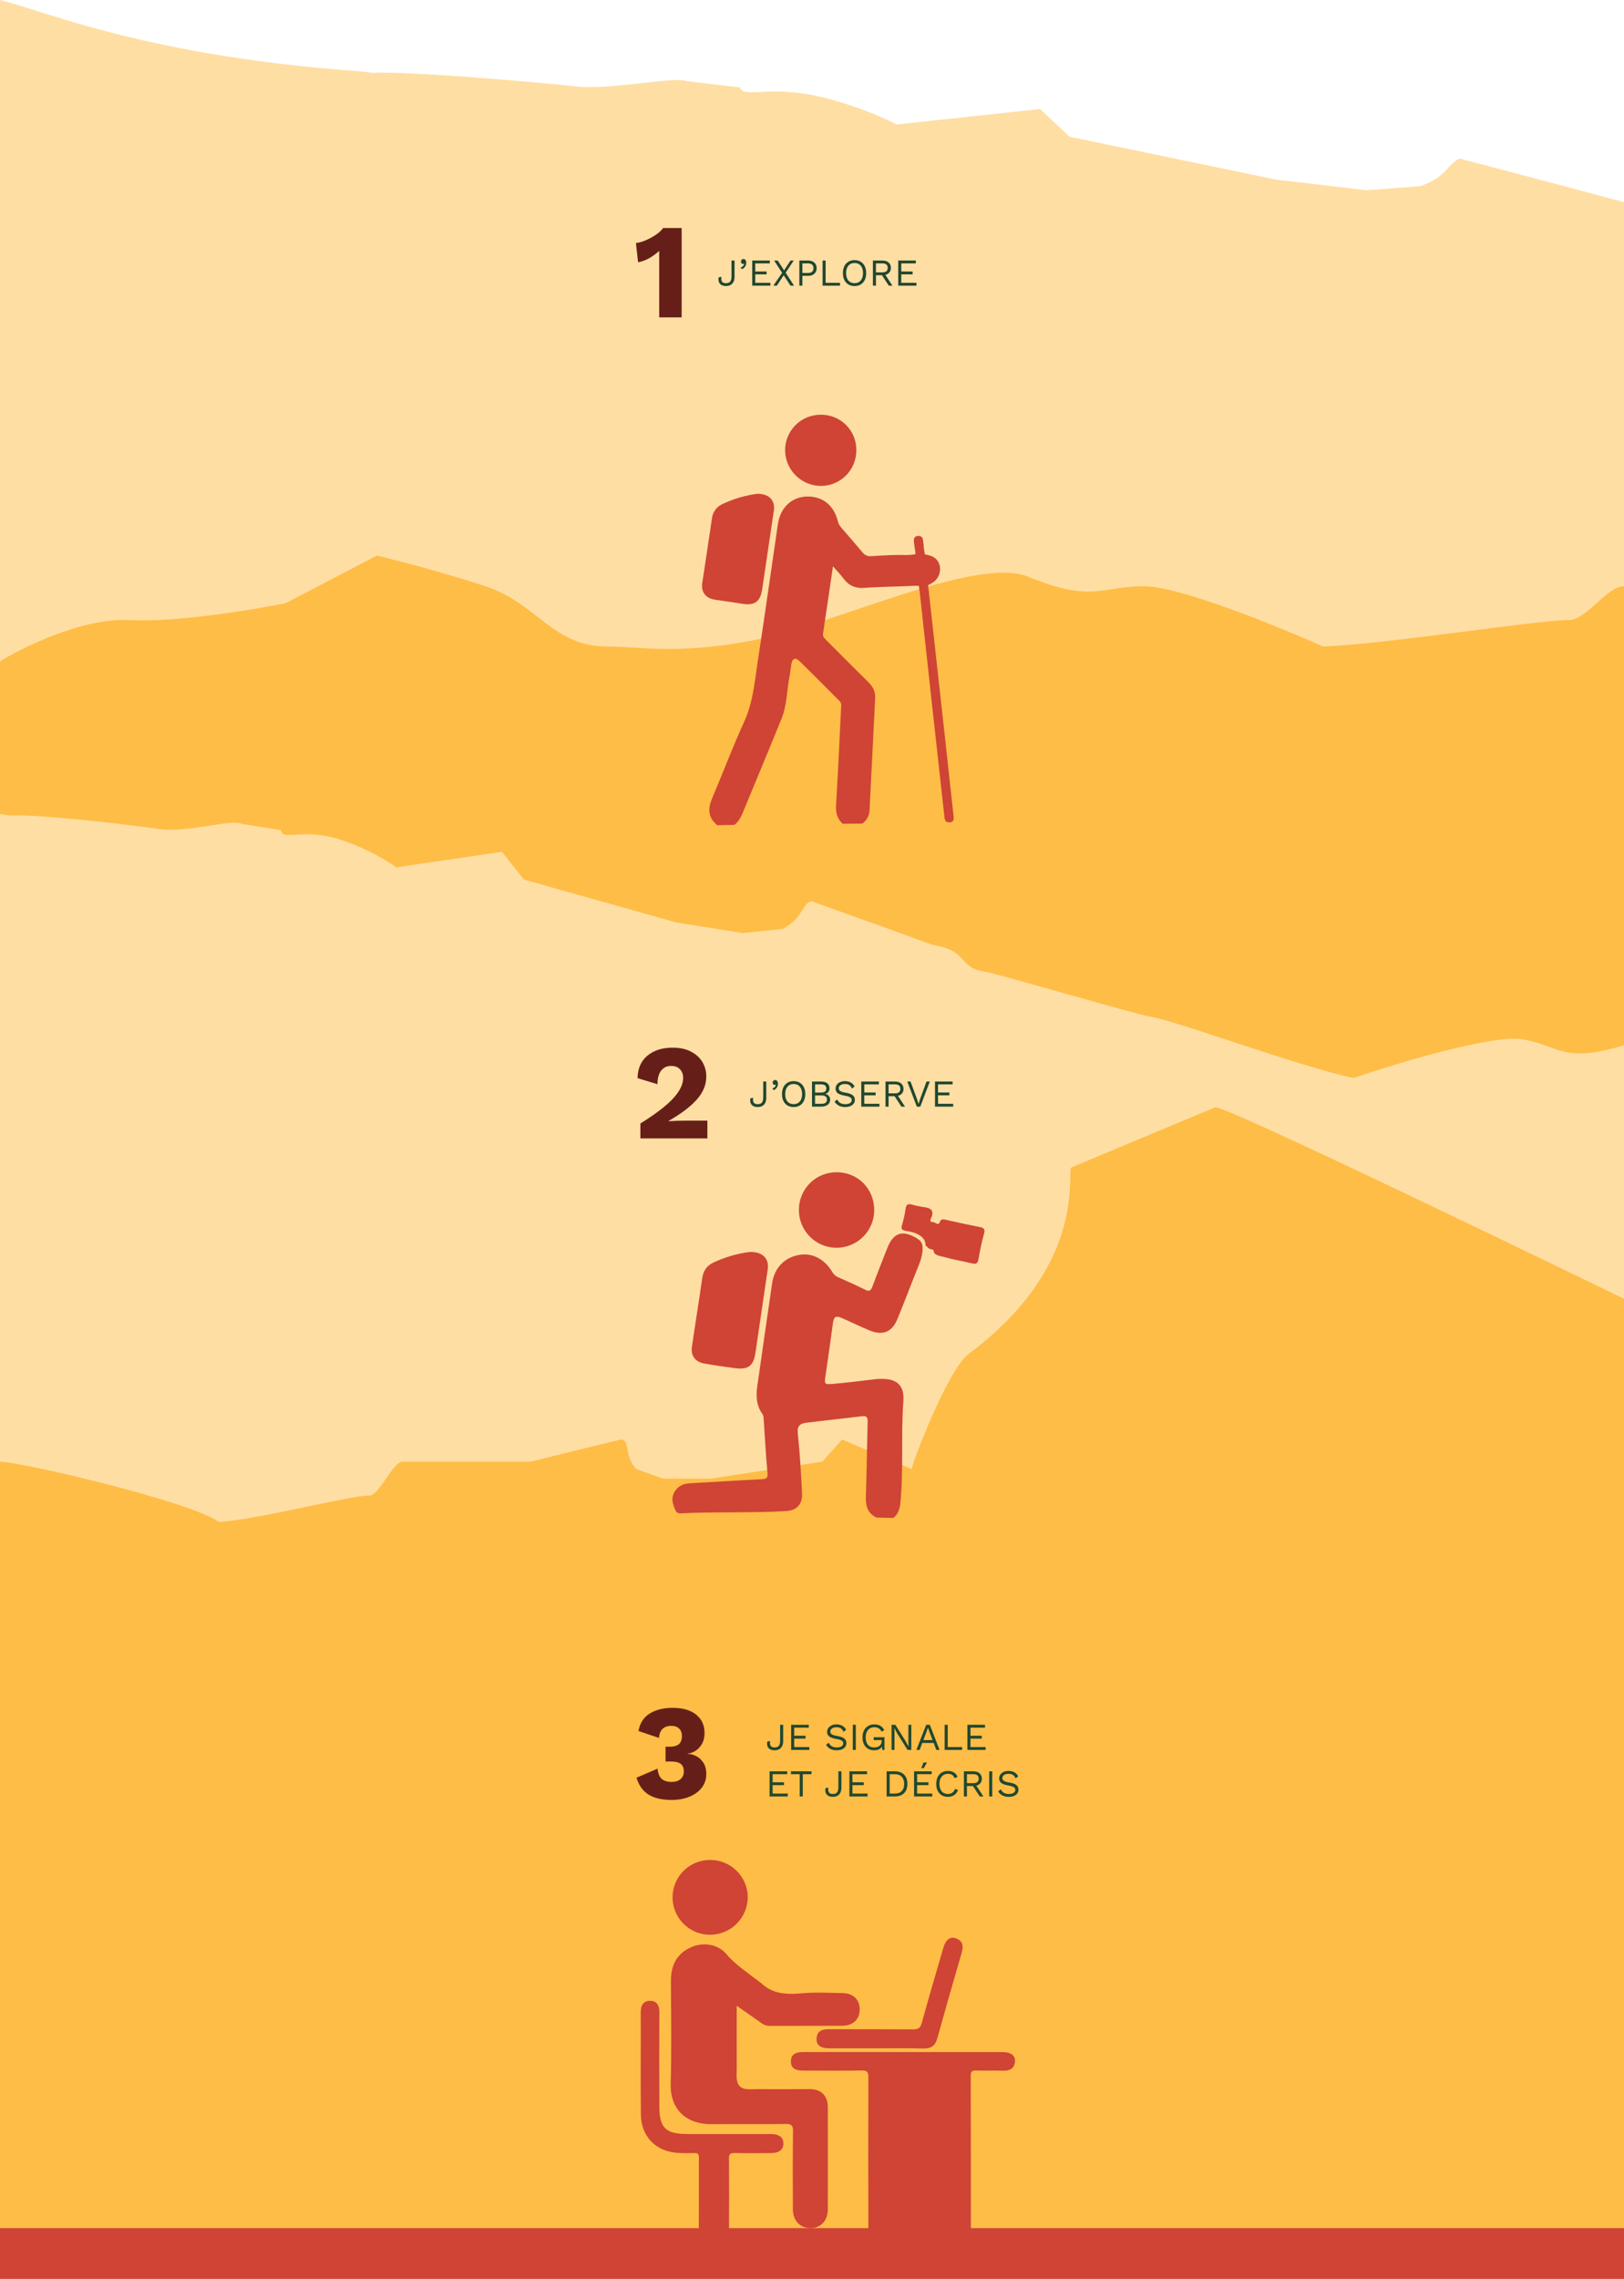
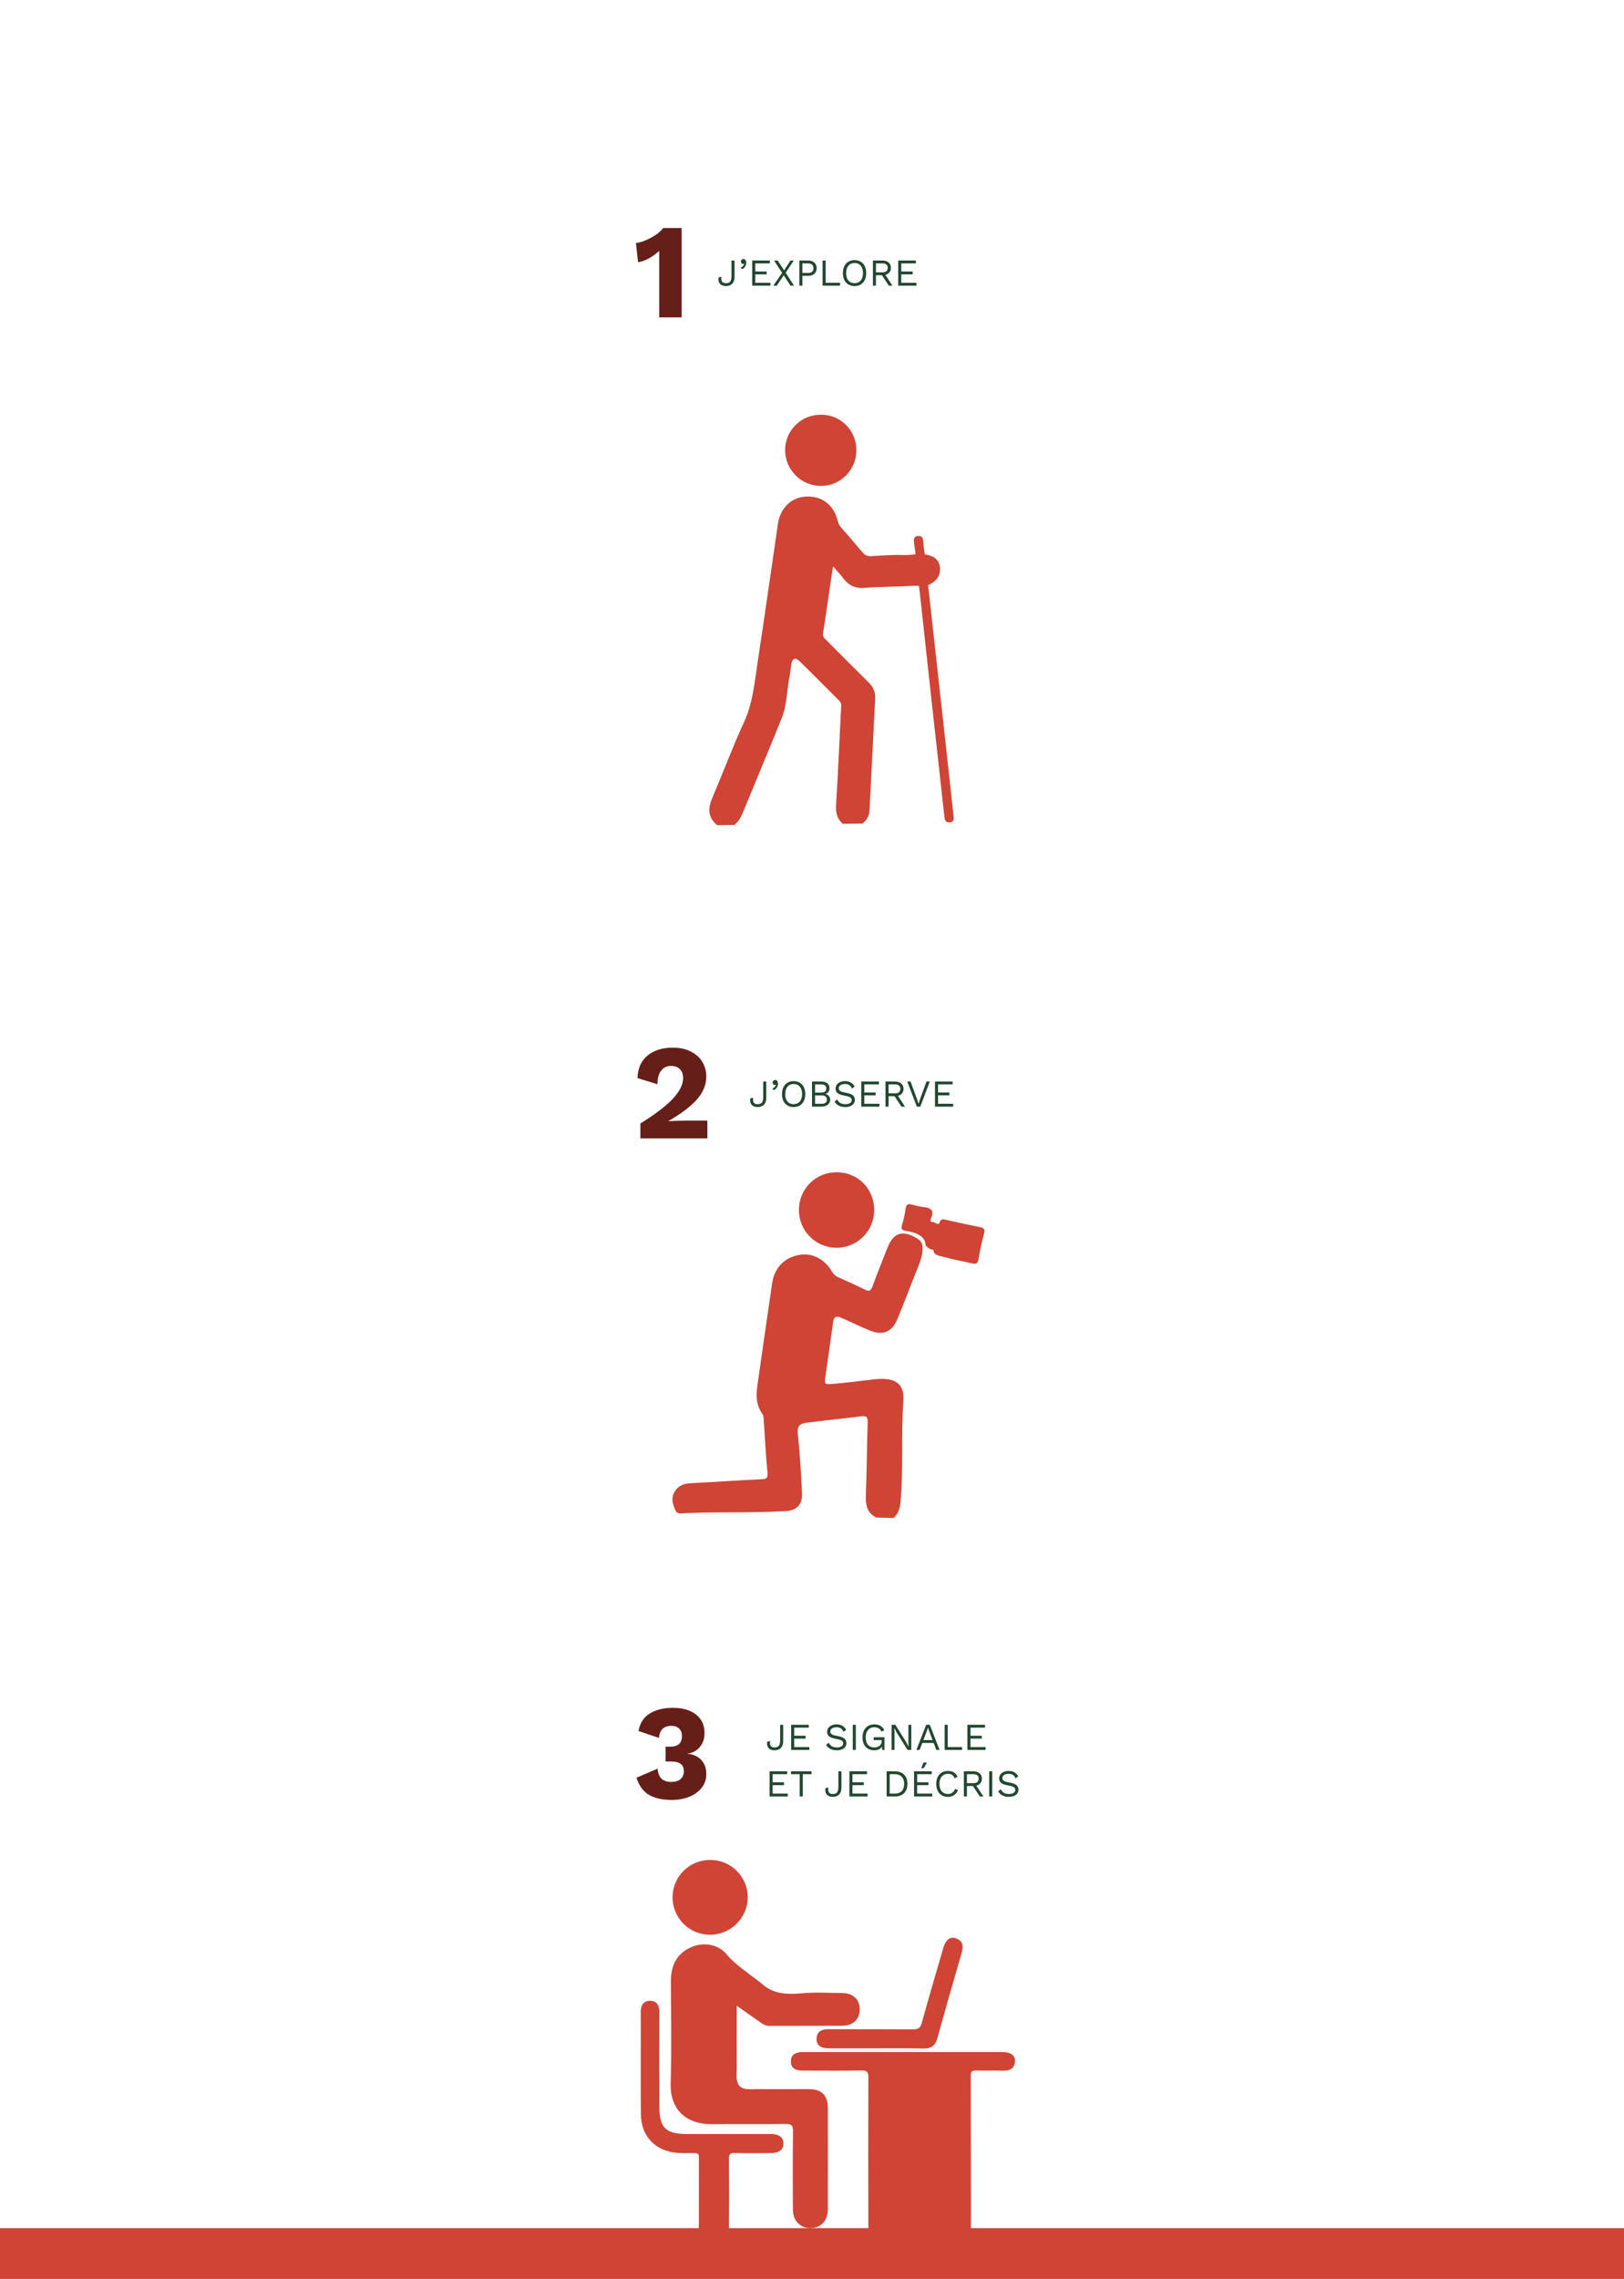
<svg xmlns="http://www.w3.org/2000/svg" width="768" height="1077" viewBox="0 0 768 1077" fill="none">
  <g clip-path="url(#clip0)">
    <path d="M690.25 74.92C690.25 74.92 733.16 86.17 768 95.55V1055.55H0V0C24 6.1 70.19 26.46 169.84 33.68L176.11 34.42C193.11 33.51 258.11 39.19 271.7 40.79C288.52 42.79 318.58 35.96 324.7 38.32L349.95 41.32C351.37 46.76 364.33 39.96 388.41 45.86C412.49 51.76 426.24 60.32 424.22 58.81L491.84 51.52L505.84 64.63L603.27 84.85L646.09 89.91L671.72 88C685 83 683.75 78.12 690.25 74.92Z" fill="#FFDEA3" />
    <path d="M61.22 293.06C39.62 291.86 11.4 305.56 0 312.56V1055.56H768V277.06C759.9 277.06 750.28 293.06 741.89 293.06C726.58 293.06 658.76 304.06 625.74 305.56C604.44 296.06 557.68 277.06 541.11 277.06C520.4 277.06 516.8 285.06 486.19 272.56C461.53 262.49 393.45 295.56 356.54 302.56C319.63 309.56 303.42 305.56 287.21 305.56C261.41 305.56 253.9 285.06 229.59 277.06C210.14 270.66 187.27 264.73 178.27 262.56L135.05 285.06C119.45 288.23 82.83 294.26 61.22 293.06Z" fill="#FEBD46" />
    <path d="M719.85 491.17C737.56 494.01 738.55 502.89 768 493.97V1055.23H0V384.68L4.62 385.41C17.13 384.51 65.1 390.19 75.11 391.79C87.51 393.79 109.68 386.96 114.16 389.32L132.78 392.32C133.83 397.76 143.39 390.96 161.14 396.86C178.89 402.76 189.04 411.32 187.55 409.86L237.41 402.57L247.76 415.68L319.6 435.9L351.18 440.96L370.07 439C379.85 434 379.24 426.8 383.73 425.92C383.73 425.92 415.37 437.16 441.06 446.55C458.52 449.34 452.68 457.13 465.62 459.2C472.55 460.31 536.76 479.31 543.93 480.46C557.02 482.56 612.17 503.38 640.02 509.46C660.72 502.43 705.68 488.9 719.85 491.17Z" fill="#FFDEA3" />
-     <path d="M103.62 719.3C90.62 709.8 10.11 690.81 0 690.81V1054.73H768V613.81C731.81 596.23 578.13 521.81 574.65 523.32L506.49 551.82C504.84 556.65 513.09 598.82 458.13 639.82C447.97 647.39 430.99 692.6 431.13 694.29L398.22 680.29L388.88 690.79L336.11 698.79H313.58L300.94 694.29C295.07 688.29 298.13 680.74 293.79 680.29C293.79 680.29 270.16 685.95 250.92 690.79H190.46C185.52 690.79 179.64 706.79 174.52 706.79C165.18 706.8 123.77 717.8 103.62 719.3Z" fill="#FEBD46" />
  </g>
  <rect y="1053" width="768" height="24" fill="#CF4435" />
-   <path d="M358.19 233.357C363.837 233.357 366.657 236.629 365.97 241.233C364.124 253.602 362.289 265.972 360.466 278.345C359.593 284.36 356.887 286.322 350.91 285.333C346.68 284.617 342.428 284.08 338.19 283.436C333.688 282.72 331.455 279.856 332.113 275.417C333.602 265.292 335.227 255.174 336.68 245.043C336.828 243.614 337.34 242.246 338.167 241.072C338.994 239.897 340.109 238.954 341.404 238.334C346.7 235.793 352.366 234.113 358.19 233.357Z" fill="#CF4435" />
  <path d="M388.131 196.002C390.337 195.966 392.528 196.371 394.575 197.193C396.622 198.015 398.485 199.238 400.053 200.79C401.621 202.343 402.864 204.192 403.707 206.231C404.551 208.27 404.979 210.457 404.967 212.664C404.994 214.899 404.576 217.117 403.735 219.188C402.894 221.258 401.649 223.14 400.071 224.723C398.494 226.306 396.616 227.557 394.549 228.404C392.481 229.251 390.265 229.677 388.031 229.655C383.577 229.588 379.327 227.776 376.194 224.608C373.061 221.441 371.295 217.17 371.274 212.714C371.282 210.509 371.724 208.327 372.576 206.293C373.427 204.259 374.672 202.413 376.238 200.861C377.803 199.308 379.66 198.08 381.701 197.246C383.742 196.413 385.927 195.99 388.131 196.002Z" fill="#CF4435" />
  <path d="M347.374 389.83C349.936 387.682 350.888 385.011 351.962 382.398C357.86 368.113 363.837 353.864 369.635 339.544C372.212 333.178 372.054 326.226 373.393 319.588C373.772 317.727 373.915 315.815 374.216 313.939C374.667 311.196 376.07 310.502 377.995 312.363C384.437 318.593 390.658 324.994 397.014 331.288C398.159 332.419 397.78 333.744 397.73 334.983C397.014 350.091 396.298 365.199 395.389 380.3C395.174 383.773 395.668 386.744 398.524 389.322L407.829 389.215C408.857 388.478 409.699 387.513 410.288 386.394C410.877 385.275 411.197 384.034 411.222 382.77C412.138 365.156 412.983 347.549 413.878 329.935C414.035 326.842 412.79 324.479 410.621 322.352C403.986 315.829 397.443 309.213 390.865 302.633C389.949 301.723 388.976 300.957 389.226 299.339C390.801 289.028 392.29 278.703 393.922 267.626C395.869 269.867 397.501 271.55 398.882 273.405C401.38 276.727 404.437 278.152 408.731 277.83C416.448 277.257 424.2 277.278 431.93 276.849C432.797 276.824 433.664 276.843 434.528 276.906C434.528 276.906 434.793 278.41 434.915 279.527C438.732 314.712 442.598 349.895 446.511 385.076C446.69 386.716 446.654 388.778 449.023 388.656C451.521 388.527 451.034 386.508 450.856 384.861C449.5 372.426 448.14 359.986 446.776 347.542C444.27 324.801 441.751 302.057 439.217 279.312C439.095 278.231 438.88 276.577 438.88 276.577C438.88 276.577 440.312 275.818 441.028 275.366C445.902 272.373 445.745 264.891 440.62 262.857C439.567 262.466 438.479 262.178 437.37 261.998C437.37 261.998 436.776 258.633 436.74 257.258C436.688 256.538 436.6 255.821 436.475 255.11C436.282 253.578 435.266 253.17 433.92 253.299C432.574 253.427 432.13 254.408 432.173 255.575C432.216 256.743 432.453 257.946 432.61 259.156C432.784 260.078 432.896 261.011 432.946 261.948C431.561 262.165 430.161 262.284 428.759 262.306C422.689 262.149 418.18 262.456 412.124 262.836C411.309 262.935 410.482 262.817 409.728 262.492C408.973 262.168 408.318 261.649 407.829 260.989C404.551 257.05 401.173 253.198 397.808 249.325C397.026 248.45 396.472 247.394 396.198 246.253C394.315 238.591 388.675 234.31 381.224 234.668C374.194 235.011 368.984 240.045 367.86 247.714C364.653 269.516 361.604 291.348 358.261 313.13C356.829 322.61 356.021 332.19 351.89 341.191C346.536 352.862 342.02 364.913 337.009 376.727C334.976 381.453 334.225 385.749 339.157 390.002" fill="#CF4435" />
-   <path d="M354.727 591.654C360.888 591.608 363.767 594.935 363.063 599.921C361.133 613.005 359.203 626.096 357.273 639.195C356.341 645.515 353.939 647.409 347.535 646.591C342.663 645.962 337.79 645.234 332.955 644.378C328.772 643.62 326.597 640.657 327.211 636.482C328.787 625.639 330.553 614.818 332.099 603.967C332.576 600.656 334.183 598.254 337.047 596.837C342.62 594.16 348.591 592.41 354.727 591.654Z" fill="#CF4435" />
  <path d="M395.724 554.001C405.826 554.039 413.51 561.905 413.427 572.142C413.357 576.865 411.414 581.366 408.026 584.657C404.637 587.947 400.08 589.757 395.357 589.688C390.633 589.618 386.131 587.676 382.841 584.287C379.55 580.899 377.74 576.342 377.81 571.619C377.82 569.283 378.293 566.973 379.201 564.821C380.109 562.669 381.434 560.718 383.099 559.081C384.764 557.443 386.737 556.151 388.904 555.279C391.071 554.408 393.389 553.973 395.724 554.001Z" fill="#CF4435" />
  <path d="M444.603 577.098C445.277 576.044 446.118 576.211 447.217 576.454C452.605 577.681 458.008 578.848 463.427 579.916C465.291 580.288 465.935 580.886 465.389 582.947C464.296 586.935 463.41 590.977 462.737 595.056C462.358 597.481 461.259 597.466 459.372 597.011C455.227 596.003 450.984 595.344 446.891 594.162C444.891 593.586 441.412 593.465 441.473 590.79C441.473 590.722 441.268 590.608 441.177 590.586C439.472 590.176 439.609 590.449 437.669 588.517C437.669 588.32 438.381 583.167 428.704 581.765C426.158 581.394 426.036 580.629 426.665 578.56C427.403 576.162 427.935 573.706 428.257 571.217C428.515 569.05 429.568 568.846 431.288 569.278C432.973 569.771 434.689 570.145 436.426 570.399C439.942 570.77 442.17 571.831 440.215 575.923C439.874 576.643 439.942 577.742 440.973 577.53C442.231 577.302 443.792 579.939 444.603 577.098Z" fill="#CF4435" />
  <path d="M422.482 717.38C424.46 715.97 425.514 713.212 425.779 710.643C427.363 694.549 426.021 678.378 427.203 662.261C427.764 654.562 424.089 651.486 416.412 651.653C415.399 651.67 414.387 651.741 413.381 651.865C406.871 652.683 400.362 653.441 393.83 654.024C390.041 654.358 389.806 654.176 390.328 650.577C391.556 642.082 392.807 633.595 393.936 625.093C394.307 622.29 395.345 621.676 397.929 622.82C402.325 624.737 406.637 626.851 411.062 628.693C417.458 631.36 421.823 629.632 424.437 623.267C427.946 614.75 431.159 606.112 434.63 597.58C436.183 593.791 437.169 588.487 435.297 586.683C435.198 586.289 433.592 585.205 433.205 584.986C426.605 581.197 422.475 582.644 419.641 589.767C417.269 595.814 414.836 601.876 412.563 608.036C411.805 610.007 411.047 610.469 409.077 609.484C404.916 607.392 400.642 605.513 396.391 603.619C395.23 603.146 394.262 602.298 393.64 601.209C389.851 594.829 383.857 591.866 377.605 593.116C370.739 594.488 366.238 599.239 365.124 606.544C362.744 622.638 360.509 638.748 358.16 654.843C357.455 659.616 357.621 664.155 360.524 668.24C361.168 669.134 361.107 670.134 361.176 671.134C361.729 679.47 362.168 687.759 362.949 696.042C363.176 698.535 362.502 698.944 360.221 699.073C348.854 699.618 337.562 700.383 326.233 700.997C323.422 701.156 321.11 702.013 319.413 704.384C317.139 707.544 317.844 710.719 319.867 714.629L321.232 715.25C337.055 714.349 355.977 715.114 371.792 714.129C376.877 713.811 379.56 710.833 379.295 705.642C378.81 696.193 378.279 686.736 377.271 677.34C376.893 673.779 378.537 672.748 381.197 672.407C389.95 671.286 398.74 670.422 407.5 669.308C410.092 668.975 410.38 670.066 410.319 672.225C409.994 683.834 409.88 695.435 409.478 707.036C409.327 711.378 410.024 715.046 414.48 717.19L422.482 717.38Z" fill="#CF4435" />
  <path d="M329.918 1058.53C329.918 1058.53 328.346 1058.15 329.076 1057.3C330.663 1057.36 330.475 1056.22 330.475 1055.24C330.475 1043.32 330.475 1031.41 330.512 1019.5C330.512 1017.67 329.7 1017.5 328.256 1017.53C325.631 1017.58 322.991 1017.64 320.366 1017.44C310.032 1016.68 303.196 1009.65 303.083 999.301C302.903 983.126 303.083 966.95 303.015 950.774C303.015 947.607 304.392 945.508 307.528 945.568C310.664 945.628 311.837 947.825 311.815 950.978C311.725 965.769 311.77 980.568 311.815 995.366C311.815 1005.61 314.756 1008.53 325.014 1008.53C338.176 1008.53 351.338 1008.53 364.5 1008.53C368.486 1008.53 370.517 1010.12 370.464 1013.09C370.411 1016.06 368.388 1017.54 364.327 1017.55C358.694 1017.55 353.045 1017.66 347.412 1017.51C345.246 1017.45 344.719 1018.13 344.734 1020.22C344.835 1031.63 344.835 1043.05 344.734 1054.46C344.734 1056.8 345.374 1057.37 347.675 1057.36C367.606 1057.27 387.537 1057.27 407.467 1057.36C409.927 1057.36 410.664 1056.73 410.656 1054.25C410.571 1030.05 410.571 1005.85 410.656 981.651C410.656 979.221 410.025 978.453 407.505 978.499C398.239 978.657 388.958 978.566 379.677 978.551C375.789 978.551 374.006 977.144 374.014 974.195C374.021 971.246 375.834 969.801 379.685 969.794C411.153 969.794 442.616 969.794 474.074 969.794C478.067 969.794 480.294 971.479 479.993 974.391C479.624 977.882 477.248 978.709 474.081 978.596C469.952 978.446 465.808 978.642 461.679 978.521C459.791 978.461 459.062 978.905 459.062 980.981C459.137 1005.68 459.122 1031.89 459.137 1056.59C459.137 1056.8 459.494 1057.5 459.889 1058L329.918 1058.53Z" fill="#CF4435" />
  <path d="M348.405 947.923C348.405 958.163 348.352 967.755 348.405 977.348C348.405 980.56 347.841 983.998 349.864 985.97C351.887 987.941 355.226 987.279 358.445 987.309C366.591 987.391 374.736 987.309 382.881 987.309C388.387 987.309 391.478 990.423 391.485 995.931C391.52 1011.98 391.52 1028.03 391.485 1044.08C391.485 1049.4 388.266 1052.9 383.445 1053C378.459 1053.1 374.977 1049.51 374.962 1044.09C374.916 1031.8 374.841 1019.52 375.022 1007.22C375.067 1004.3 374.187 1003.76 371.472 1003.79C359.822 1003.94 348.157 1003.79 336.514 1003.88C324.668 1003.94 316.824 997.059 317.177 984.743C317.644 968.583 317.328 952.392 317.275 936.239C317.275 928.934 319.908 923.314 326.819 920.252C332.633 917.679 339.605 918.747 343.674 923.667C347.435 928.257 354.091 932.696 359.942 937.21C364.838 941.837 370.645 942.837 379.399 942.01C385.604 941.423 391.914 941.859 398.202 941.904C403.346 941.904 406.475 944.846 406.557 949.428C406.618 954.288 403.549 957.335 398.156 957.373C386.747 957.448 375.345 957.373 363.943 957.425C362.448 957.404 361.005 956.873 359.852 955.921C356.249 953.423 352.587 950.88 348.405 947.923Z" fill="#CF4435" />
  <path d="M335.822 879C340.509 878.978 345.015 880.814 348.352 884.106C351.69 887.398 353.588 891.879 353.632 896.568C353.62 898.918 353.145 901.243 352.234 903.41C351.324 905.576 349.995 907.542 348.324 909.195C346.653 910.847 344.673 912.154 342.497 913.041C340.321 913.927 337.991 914.376 335.642 914.361C330.954 914.337 326.468 912.451 323.17 909.118C319.873 905.786 318.033 901.279 318.057 896.59C318.081 891.901 319.966 887.414 323.298 884.115C326.629 880.816 331.134 878.976 335.822 879Z" fill="#CF4435" />
  <path d="M414.161 968.026C406.768 968.026 399.375 968.026 391.981 968.026C387.943 968.026 385.965 966.401 386.16 963.339C386.408 959.743 388.838 958.983 391.951 958.99C405.234 959.035 418.516 958.99 431.813 959.065C434.212 959.065 435.242 958.464 435.912 956.056C439.183 944.131 442.681 932.267 446.155 920.387C447.261 916.58 449.457 914.985 452.285 916.129C455.489 917.423 455.662 919.89 454.76 922.968C450.824 936.4 446.985 949.859 443.245 963.346C442.282 966.822 440.304 968.191 436.732 968.116C429.203 967.921 421.682 968.026 414.161 968.026Z" fill="#CF4435" />
  <path d="M347.37 130.932C347.37 132.264 347.01 133.308 346.29 134.064C345.582 134.808 344.598 135.18 343.338 135.18C342.198 135.18 341.316 134.904 340.692 134.352C340.068 133.788 339.756 133.014 339.756 132.03C339.756 131.682 339.786 131.364 339.846 131.076L341.178 130.806C341.13 131.214 341.106 131.502 341.106 131.67C341.106 132.402 341.28 132.948 341.628 133.308C341.976 133.656 342.528 133.83 343.284 133.83C344.268 133.83 344.952 133.566 345.336 133.038C345.732 132.51 345.93 131.688 345.93 130.572V123.12H347.37V130.932ZM351.553 122.4C351.973 122.4 352.303 122.562 352.543 122.886C352.783 123.21 352.903 123.63 352.903 124.146C352.903 124.782 352.741 125.37 352.417 125.91C352.093 126.45 351.601 126.876 350.941 127.188L350.185 126.486C350.653 126.33 351.043 126.084 351.355 125.748C351.667 125.412 351.865 125.046 351.949 124.65L351.877 124.614C351.769 124.698 351.601 124.74 351.373 124.74C351.121 124.74 350.893 124.644 350.689 124.452C350.485 124.248 350.383 123.966 350.383 123.606C350.383 123.282 350.497 123 350.725 122.76C350.953 122.52 351.229 122.4 351.553 122.4ZM364.331 133.65V135H355.727V123.12H364.061V124.47H357.167V128.304H362.531V129.654H357.167V133.65H364.331ZM373.83 135L370.608 130.086L367.386 135H365.712L369.87 128.952L366.072 123.12H367.782L370.806 127.764L373.848 123.12H375.378L371.544 128.88L375.504 135H373.83ZM382.21 123.12C383.41 123.12 384.376 123.45 385.108 124.11C385.84 124.758 386.206 125.634 386.206 126.738C386.206 127.842 385.84 128.724 385.108 129.384C384.376 130.032 383.41 130.356 382.21 130.356H379.456V135H378.016V123.12H382.21ZM381.994 129.006C382.918 129.006 383.596 128.82 384.028 128.448C384.472 128.064 384.694 127.494 384.694 126.738C384.694 125.982 384.472 125.418 384.028 125.046C383.596 124.662 382.918 124.47 381.994 124.47H379.456V129.006H381.994ZM397.247 133.65V135H389.003V123.12H390.443V133.65H397.247ZM404.127 122.94C405.243 122.94 406.215 123.192 407.043 123.696C407.871 124.188 408.507 124.896 408.951 125.82C409.407 126.732 409.635 127.812 409.635 129.06C409.635 130.308 409.407 131.394 408.951 132.318C408.507 133.23 407.871 133.938 407.043 134.442C406.215 134.934 405.243 135.18 404.127 135.18C403.011 135.18 402.039 134.934 401.211 134.442C400.383 133.938 399.741 133.23 399.285 132.318C398.841 131.394 398.619 130.308 398.619 129.06C398.619 127.812 398.841 126.732 399.285 125.82C399.741 124.896 400.383 124.188 401.211 123.696C402.039 123.192 403.011 122.94 404.127 122.94ZM404.127 124.29C402.891 124.29 401.913 124.716 401.193 125.568C400.485 126.408 400.131 127.572 400.131 129.06C400.131 130.548 400.485 131.718 401.193 132.57C401.913 133.41 402.891 133.83 404.127 133.83C405.363 133.83 406.335 133.41 407.043 132.57C407.763 131.718 408.123 130.548 408.123 129.06C408.123 127.572 407.763 126.408 407.043 125.568C406.335 124.716 405.363 124.29 404.127 124.29ZM417.087 130.068H414.243V135H412.803V123.12H417.303C418.515 123.12 419.487 123.432 420.219 124.056C420.951 124.68 421.317 125.526 421.317 126.594C421.317 127.434 421.083 128.142 420.615 128.718C420.147 129.294 419.505 129.69 418.689 129.906L422.037 135H420.327L417.087 130.068ZM414.243 128.718H417.285C418.965 128.718 419.805 128.01 419.805 126.594C419.805 125.178 418.965 124.47 417.285 124.47H414.243V128.718ZM433.378 133.65V135H424.774V123.12H433.108V124.47H426.214V128.304H431.578V129.654H426.214V133.65H433.378Z" fill="#21472F" />
  <path d="M322.36 107.76V150H311.736V118.576C308.451 121.563 305.123 123.355 301.752 123.952L300.728 114.864C302.904 114.608 305.315 113.755 307.96 112.304C310.648 110.811 312.525 109.296 313.592 107.76H322.36Z" fill="#661F18" />
  <path d="M362.37 518.932C362.37 520.264 362.01 521.308 361.29 522.064C360.582 522.808 359.598 523.18 358.338 523.18C357.198 523.18 356.316 522.904 355.692 522.352C355.068 521.788 354.756 521.014 354.756 520.03C354.756 519.682 354.786 519.364 354.846 519.076L356.178 518.806C356.13 519.214 356.106 519.502 356.106 519.67C356.106 520.402 356.28 520.948 356.628 521.308C356.976 521.656 357.528 521.83 358.284 521.83C359.268 521.83 359.952 521.566 360.336 521.038C360.732 520.51 360.93 519.688 360.93 518.572V511.12H362.37V518.932ZM366.553 510.4C366.973 510.4 367.303 510.562 367.543 510.886C367.783 511.21 367.903 511.63 367.903 512.146C367.903 512.782 367.741 513.37 367.417 513.91C367.093 514.45 366.601 514.876 365.941 515.188L365.185 514.486C365.653 514.33 366.043 514.084 366.355 513.748C366.667 513.412 366.865 513.046 366.949 512.65L366.877 512.614C366.769 512.698 366.601 512.74 366.373 512.74C366.121 512.74 365.893 512.644 365.689 512.452C365.485 512.248 365.383 511.966 365.383 511.606C365.383 511.282 365.497 511 365.725 510.76C365.953 510.52 366.229 510.4 366.553 510.4ZM375.322 510.94C376.438 510.94 377.41 511.192 378.238 511.696C379.066 512.188 379.702 512.896 380.146 513.82C380.602 514.732 380.83 515.812 380.83 517.06C380.83 518.308 380.602 519.394 380.146 520.318C379.702 521.23 379.066 521.938 378.238 522.442C377.41 522.934 376.438 523.18 375.322 523.18C374.206 523.18 373.234 522.934 372.406 522.442C371.578 521.938 370.936 521.23 370.48 520.318C370.036 519.394 369.814 518.308 369.814 517.06C369.814 515.812 370.036 514.732 370.48 513.82C370.936 512.896 371.578 512.188 372.406 511.696C373.234 511.192 374.206 510.94 375.322 510.94ZM375.322 512.29C374.086 512.29 373.108 512.716 372.388 513.568C371.68 514.408 371.326 515.572 371.326 517.06C371.326 518.548 371.68 519.718 372.388 520.57C373.108 521.41 374.086 521.83 375.322 521.83C376.558 521.83 377.53 521.41 378.238 520.57C378.958 519.718 379.318 518.548 379.318 517.06C379.318 515.572 378.958 514.408 378.238 513.568C377.53 512.716 376.558 512.29 375.322 512.29ZM383.999 511.12H388.229C389.597 511.12 390.611 511.408 391.271 511.984C391.943 512.548 392.279 513.352 392.279 514.396C392.279 515.02 392.099 515.572 391.739 516.052C391.391 516.532 390.905 516.832 390.281 516.952V516.97C390.977 517.102 391.535 517.42 391.955 517.924C392.375 518.428 392.585 519.01 392.585 519.67C392.585 520.69 392.201 521.5 391.433 522.1C390.665 522.7 389.591 523 388.211 523H383.999V511.12ZM388.247 516.34C389.099 516.34 389.729 516.184 390.137 515.872C390.557 515.548 390.767 515.056 390.767 514.396C390.767 513.112 389.927 512.47 388.247 512.47H385.439V516.34H388.247ZM388.553 521.65C389.393 521.65 390.023 521.482 390.443 521.146C390.863 520.798 391.073 520.306 391.073 519.67C391.073 519.034 390.863 518.548 390.443 518.212C390.023 517.864 389.393 517.69 388.553 517.69H385.439V521.65H388.553ZM399.574 510.94C401.698 510.94 403.228 511.78 404.164 513.46L402.922 514.468C402.562 513.676 402.13 513.118 401.626 512.794C401.134 512.458 400.456 512.29 399.592 512.29C398.68 512.29 397.96 512.482 397.432 512.866C396.916 513.238 396.658 513.718 396.658 514.306C396.658 514.69 396.76 515.008 396.964 515.26C397.168 515.512 397.504 515.734 397.972 515.926C398.452 516.106 399.112 516.268 399.952 516.412C401.524 516.676 402.634 517.072 403.282 517.6C403.942 518.128 404.272 518.86 404.272 519.796C404.272 520.468 404.08 521.062 403.696 521.578C403.324 522.082 402.79 522.478 402.094 522.766C401.398 523.042 400.594 523.18 399.682 523.18C398.482 523.18 397.456 522.946 396.604 522.478C395.764 522.01 395.122 521.386 394.678 520.606L395.92 519.598C396.244 520.306 396.718 520.858 397.342 521.254C397.978 521.638 398.77 521.83 399.718 521.83C400.654 521.83 401.398 521.662 401.95 521.326C402.502 520.978 402.778 520.492 402.778 519.868C402.778 519.34 402.538 518.92 402.058 518.608C401.578 518.296 400.726 518.032 399.502 517.816C397.918 517.54 396.796 517.144 396.136 516.628C395.476 516.112 395.146 515.392 395.146 514.468C395.146 513.832 395.326 513.244 395.686 512.704C396.046 512.164 396.562 511.738 397.234 511.426C397.906 511.102 398.686 510.94 399.574 510.94ZM415.894 521.65V523H407.29V511.12H415.624V512.47H408.73V516.304H414.094V517.654H408.73V521.65H415.894ZM423.052 518.068H420.208V523H418.768V511.12H423.268C424.48 511.12 425.452 511.432 426.184 512.056C426.916 512.68 427.282 513.526 427.282 514.594C427.282 515.434 427.048 516.142 426.58 516.718C426.112 517.294 425.47 517.69 424.654 517.906L428.002 523H426.292L423.052 518.068ZM420.208 516.718H423.25C424.93 516.718 425.77 516.01 425.77 514.594C425.77 513.178 424.93 512.47 423.25 512.47H420.208V516.718ZM435.209 523H433.571L429.053 511.12H430.601L433.625 519.328L434.381 521.686L435.137 519.346L438.161 511.12H439.709L435.209 523ZM450.769 521.65V523H442.165V511.12H450.499V512.47H443.605V516.304H448.969V517.654H443.605V521.65H450.769Z" fill="#21472F" />
  <path d="M302.84 530.96C309.965 526.523 315.107 522.597 318.264 519.184C321.464 515.728 323.064 512.485 323.064 509.456C323.064 507.749 322.573 506.384 321.592 505.36C320.611 504.293 319.203 503.76 317.368 503.76C315.363 503.76 313.784 504.507 312.632 506C311.523 507.451 310.947 509.584 310.904 512.4L301.496 509.52C301.581 504.955 303.139 501.413 306.168 498.896C309.24 496.379 313.208 495.12 318.072 495.12C321.613 495.12 324.579 495.781 326.968 497.104C329.357 498.384 331.128 500.048 332.28 502.096C333.432 504.144 334.008 506.341 334.008 508.688C334.008 512.656 332.515 516.304 329.528 519.632C326.584 522.96 322.104 526.352 316.088 529.808V529.872C318.904 529.701 321.741 529.616 324.6 529.616H334.52V538H302.84V530.96Z" fill="#661F18" />
  <path d="M370.37 822.932C370.37 824.264 370.01 825.308 369.29 826.064C368.582 826.808 367.598 827.18 366.338 827.18C365.198 827.18 364.316 826.904 363.692 826.352C363.068 825.788 362.756 825.014 362.756 824.03C362.756 823.682 362.786 823.364 362.846 823.076L364.178 822.806C364.13 823.214 364.106 823.502 364.106 823.67C364.106 824.402 364.28 824.948 364.628 825.308C364.976 825.656 365.528 825.83 366.284 825.83C367.268 825.83 367.952 825.566 368.336 825.038C368.732 824.51 368.93 823.688 368.93 822.572V815.12H370.37V822.932ZM382.743 825.65V827H374.139V815.12H382.473V816.47H375.579V820.304H380.943V821.654H375.579V825.65H382.743ZM395.569 814.94C397.693 814.94 399.223 815.78 400.159 817.46L398.917 818.468C398.557 817.676 398.125 817.118 397.621 816.794C397.129 816.458 396.451 816.29 395.587 816.29C394.675 816.29 393.955 816.482 393.427 816.866C392.911 817.238 392.653 817.718 392.653 818.306C392.653 818.69 392.755 819.008 392.959 819.26C393.163 819.512 393.499 819.734 393.967 819.926C394.447 820.106 395.107 820.268 395.947 820.412C397.519 820.676 398.629 821.072 399.277 821.6C399.937 822.128 400.267 822.86 400.267 823.796C400.267 824.468 400.075 825.062 399.691 825.578C399.319 826.082 398.785 826.478 398.089 826.766C397.393 827.042 396.589 827.18 395.677 827.18C394.477 827.18 393.451 826.946 392.599 826.478C391.759 826.01 391.117 825.386 390.673 824.606L391.915 823.598C392.239 824.306 392.713 824.858 393.337 825.254C393.973 825.638 394.765 825.83 395.713 825.83C396.649 825.83 397.393 825.662 397.945 825.326C398.497 824.978 398.773 824.492 398.773 823.868C398.773 823.34 398.533 822.92 398.053 822.608C397.573 822.296 396.721 822.032 395.497 821.816C393.913 821.54 392.791 821.144 392.131 820.628C391.471 820.112 391.141 819.392 391.141 818.468C391.141 817.832 391.321 817.244 391.681 816.704C392.041 816.164 392.557 815.738 393.229 815.426C393.901 815.102 394.681 814.94 395.569 814.94ZM404.724 827H403.284V815.12H404.724V827ZM418.276 821.006V827H417.196L417.142 825.398C416.794 825.974 416.302 826.418 415.666 826.73C415.042 827.03 414.286 827.18 413.398 827.18C412.282 827.18 411.31 826.934 410.482 826.442C409.654 825.938 409.012 825.23 408.556 824.318C408.112 823.394 407.89 822.308 407.89 821.06C407.89 819.824 408.118 818.744 408.574 817.82C409.042 816.896 409.69 816.188 410.518 815.696C411.358 815.192 412.33 814.94 413.434 814.94C414.61 814.94 415.576 815.162 416.332 815.606C417.1 816.05 417.718 816.734 418.186 817.658L416.872 818.378C416.608 817.706 416.176 817.19 415.576 816.83C414.988 816.47 414.274 816.29 413.434 816.29C412.63 816.29 411.922 816.482 411.31 816.866C410.71 817.25 410.242 817.802 409.906 818.522C409.57 819.23 409.402 820.076 409.402 821.06C409.402 822.572 409.75 823.748 410.446 824.588C411.142 825.416 412.144 825.83 413.452 825.83C414.484 825.83 415.324 825.566 415.972 825.038C416.632 824.51 416.962 823.754 416.962 822.77V822.356H413.182V821.006H418.276ZM430.959 827H429.177L424.209 819.044L422.949 816.704H422.931L423.003 818.612V827H421.635V815.12H423.417L428.367 823.04L429.645 825.416H429.663L429.591 823.508V815.12H430.959V827ZM441.532 823.706H436.15L434.89 827H433.378L438.004 815.12H439.714L444.322 827H442.792L441.532 823.706ZM441.01 822.356L439.408 818.144L438.85 816.488H438.814L438.292 818.09L436.672 822.356H441.01ZM454.981 825.65V827H446.737V815.12H448.177V825.65H454.981ZM466.099 825.65V827H457.495V815.12H465.829V816.47H458.935V820.304H464.299V821.654H458.935V825.65H466.099ZM372.548 847.65V849H363.944V837.12H372.278V838.47H365.384V842.304H370.748V843.654H365.384V847.65H372.548ZM383.775 838.47H379.635V849H378.195V838.47H374.055V837.12H383.775V838.47ZM397.915 844.932C397.915 846.264 397.555 847.308 396.835 848.064C396.127 848.808 395.143 849.18 393.883 849.18C392.743 849.18 391.861 848.904 391.237 848.352C390.613 847.788 390.301 847.014 390.301 846.03C390.301 845.682 390.331 845.364 390.391 845.076L391.723 844.806C391.675 845.214 391.651 845.502 391.651 845.67C391.651 846.402 391.825 846.948 392.173 847.308C392.521 847.656 393.073 847.83 393.829 847.83C394.813 847.83 395.497 847.566 395.881 847.038C396.277 846.51 396.475 845.688 396.475 844.572V837.12H397.915V844.932ZM410.288 847.65V849H401.684V837.12H410.018V838.47H403.124V842.304H408.488V843.654H403.124V847.65H410.288ZM423.132 837.12C425.004 837.12 426.468 837.636 427.524 838.668C428.58 839.7 429.108 841.164 429.108 843.06C429.108 844.956 428.58 846.42 427.524 847.452C426.468 848.484 425.004 849 423.132 849H419.298V837.12H423.132ZM423.276 847.65C424.632 847.65 425.688 847.248 426.444 846.444C427.212 845.628 427.596 844.5 427.596 843.06C427.596 841.62 427.212 840.498 426.444 839.694C425.688 838.878 424.632 838.47 423.276 838.47H420.738V847.65H423.276ZM436.842 835.626H435.672L436.698 832.962H438.39L436.842 835.626ZM440.874 847.65V849H432.27V837.12H440.604V838.47H433.71V842.304H439.074V843.654H433.71V847.65H440.874ZM453.061 845.958C452.689 846.966 452.077 847.758 451.225 848.334C450.373 848.898 449.389 849.18 448.273 849.18C447.157 849.18 446.185 848.934 445.357 848.442C444.529 847.938 443.887 847.23 443.431 846.318C442.987 845.394 442.765 844.308 442.765 843.06C442.765 841.824 442.987 840.744 443.431 839.82C443.887 838.896 444.529 838.188 445.357 837.696C446.185 837.192 447.145 836.94 448.237 836.94C449.377 836.94 450.331 837.174 451.099 837.642C451.879 838.11 452.461 838.8 452.845 839.712L451.423 840.378C451.159 839.682 450.775 839.16 450.271 838.812C449.767 838.464 449.125 838.29 448.345 838.29C447.529 838.29 446.815 838.482 446.203 838.866C445.591 839.238 445.117 839.784 444.781 840.504C444.445 841.224 444.277 842.076 444.277 843.06C444.277 844.548 444.631 845.718 445.339 846.57C446.059 847.41 447.037 847.83 448.273 847.83C449.077 847.83 449.773 847.626 450.361 847.218C450.949 846.81 451.369 846.21 451.621 845.418L453.061 845.958ZM460.109 844.068H457.265V849H455.825V837.12H460.325C461.537 837.12 462.509 837.432 463.241 838.056C463.973 838.68 464.339 839.526 464.339 840.594C464.339 841.434 464.105 842.142 463.637 842.718C463.169 843.294 462.527 843.69 461.711 843.906L465.059 849H463.349L460.109 844.068ZM457.265 842.718H460.307C461.987 842.718 462.827 842.01 462.827 840.594C462.827 839.178 461.987 838.47 460.307 838.47H457.265V842.718ZM469.236 849H467.796V837.12H469.236V849ZM476.938 836.94C479.062 836.94 480.592 837.78 481.528 839.46L480.286 840.468C479.926 839.676 479.494 839.118 478.99 838.794C478.498 838.458 477.82 838.29 476.956 838.29C476.044 838.29 475.324 838.482 474.796 838.866C474.28 839.238 474.022 839.718 474.022 840.306C474.022 840.69 474.124 841.008 474.328 841.26C474.532 841.512 474.868 841.734 475.336 841.926C475.816 842.106 476.476 842.268 477.316 842.412C478.888 842.676 479.998 843.072 480.646 843.6C481.306 844.128 481.636 844.86 481.636 845.796C481.636 846.468 481.444 847.062 481.06 847.578C480.688 848.082 480.154 848.478 479.458 848.766C478.762 849.042 477.958 849.18 477.046 849.18C475.846 849.18 474.82 848.946 473.968 848.478C473.128 848.01 472.486 847.386 472.042 846.606L473.284 845.598C473.608 846.306 474.082 846.858 474.706 847.254C475.342 847.638 476.134 847.83 477.082 847.83C478.018 847.83 478.762 847.662 479.314 847.326C479.866 846.978 480.142 846.492 480.142 845.868C480.142 845.34 479.902 844.92 479.422 844.608C478.942 844.296 478.09 844.032 476.866 843.816C475.282 843.54 474.16 843.144 473.5 842.628C472.84 842.112 472.51 841.392 472.51 840.468C472.51 839.832 472.69 839.244 473.05 838.704C473.41 838.164 473.926 837.738 474.598 837.426C475.27 837.102 476.05 836.94 476.938 836.94Z" fill="#21472F" />
  <path d="M318.136 807.12C322.872 807.12 326.563 808.187 329.208 810.32C331.853 812.453 333.176 815.333 333.176 818.96C333.176 821.136 332.707 822.971 331.768 824.464C330.872 825.915 329.784 826.981 328.504 827.664C327.267 828.347 326.179 828.688 325.24 828.688V828.88C326.435 828.88 327.693 829.2 329.016 829.84C330.381 830.437 331.555 831.461 332.536 832.912C333.517 834.32 334.008 836.176 334.008 838.48C334.008 840.869 333.304 842.981 331.896 844.816C330.488 846.651 328.547 848.08 326.072 849.104C323.597 850.128 320.781 850.64 317.624 850.64C313.101 850.64 309.475 849.808 306.744 848.144C304.056 846.48 302.136 843.813 300.984 840.144L310.968 835.856C311.181 838.075 311.821 839.675 312.888 840.656C313.997 841.637 315.533 842.128 317.496 842.128C319.331 842.128 320.76 841.701 321.784 840.848C322.851 839.952 323.384 838.715 323.384 837.136C323.384 835.472 322.872 834.277 321.848 833.552C320.867 832.827 319.288 832.464 317.112 832.464H314.744V825.488H316.6C318.648 825.488 320.141 825.083 321.08 824.272C322.019 823.419 322.488 822.139 322.488 820.432C322.488 818.896 322.04 817.723 321.144 816.912C320.291 816.059 319.075 815.632 317.496 815.632C313.912 815.632 311.949 817.531 311.608 821.328L301.944 818.064C302.627 814.309 304.397 811.557 307.256 809.808C310.157 808.016 313.784 807.12 318.136 807.12Z" fill="#661F18" />
  <defs>
    <clipPath id="clip0">
-       <path d="M0 0H768V1055.53H0V0Z" fill="white" />
-     </clipPath>
+       </clipPath>
  </defs>
</svg>